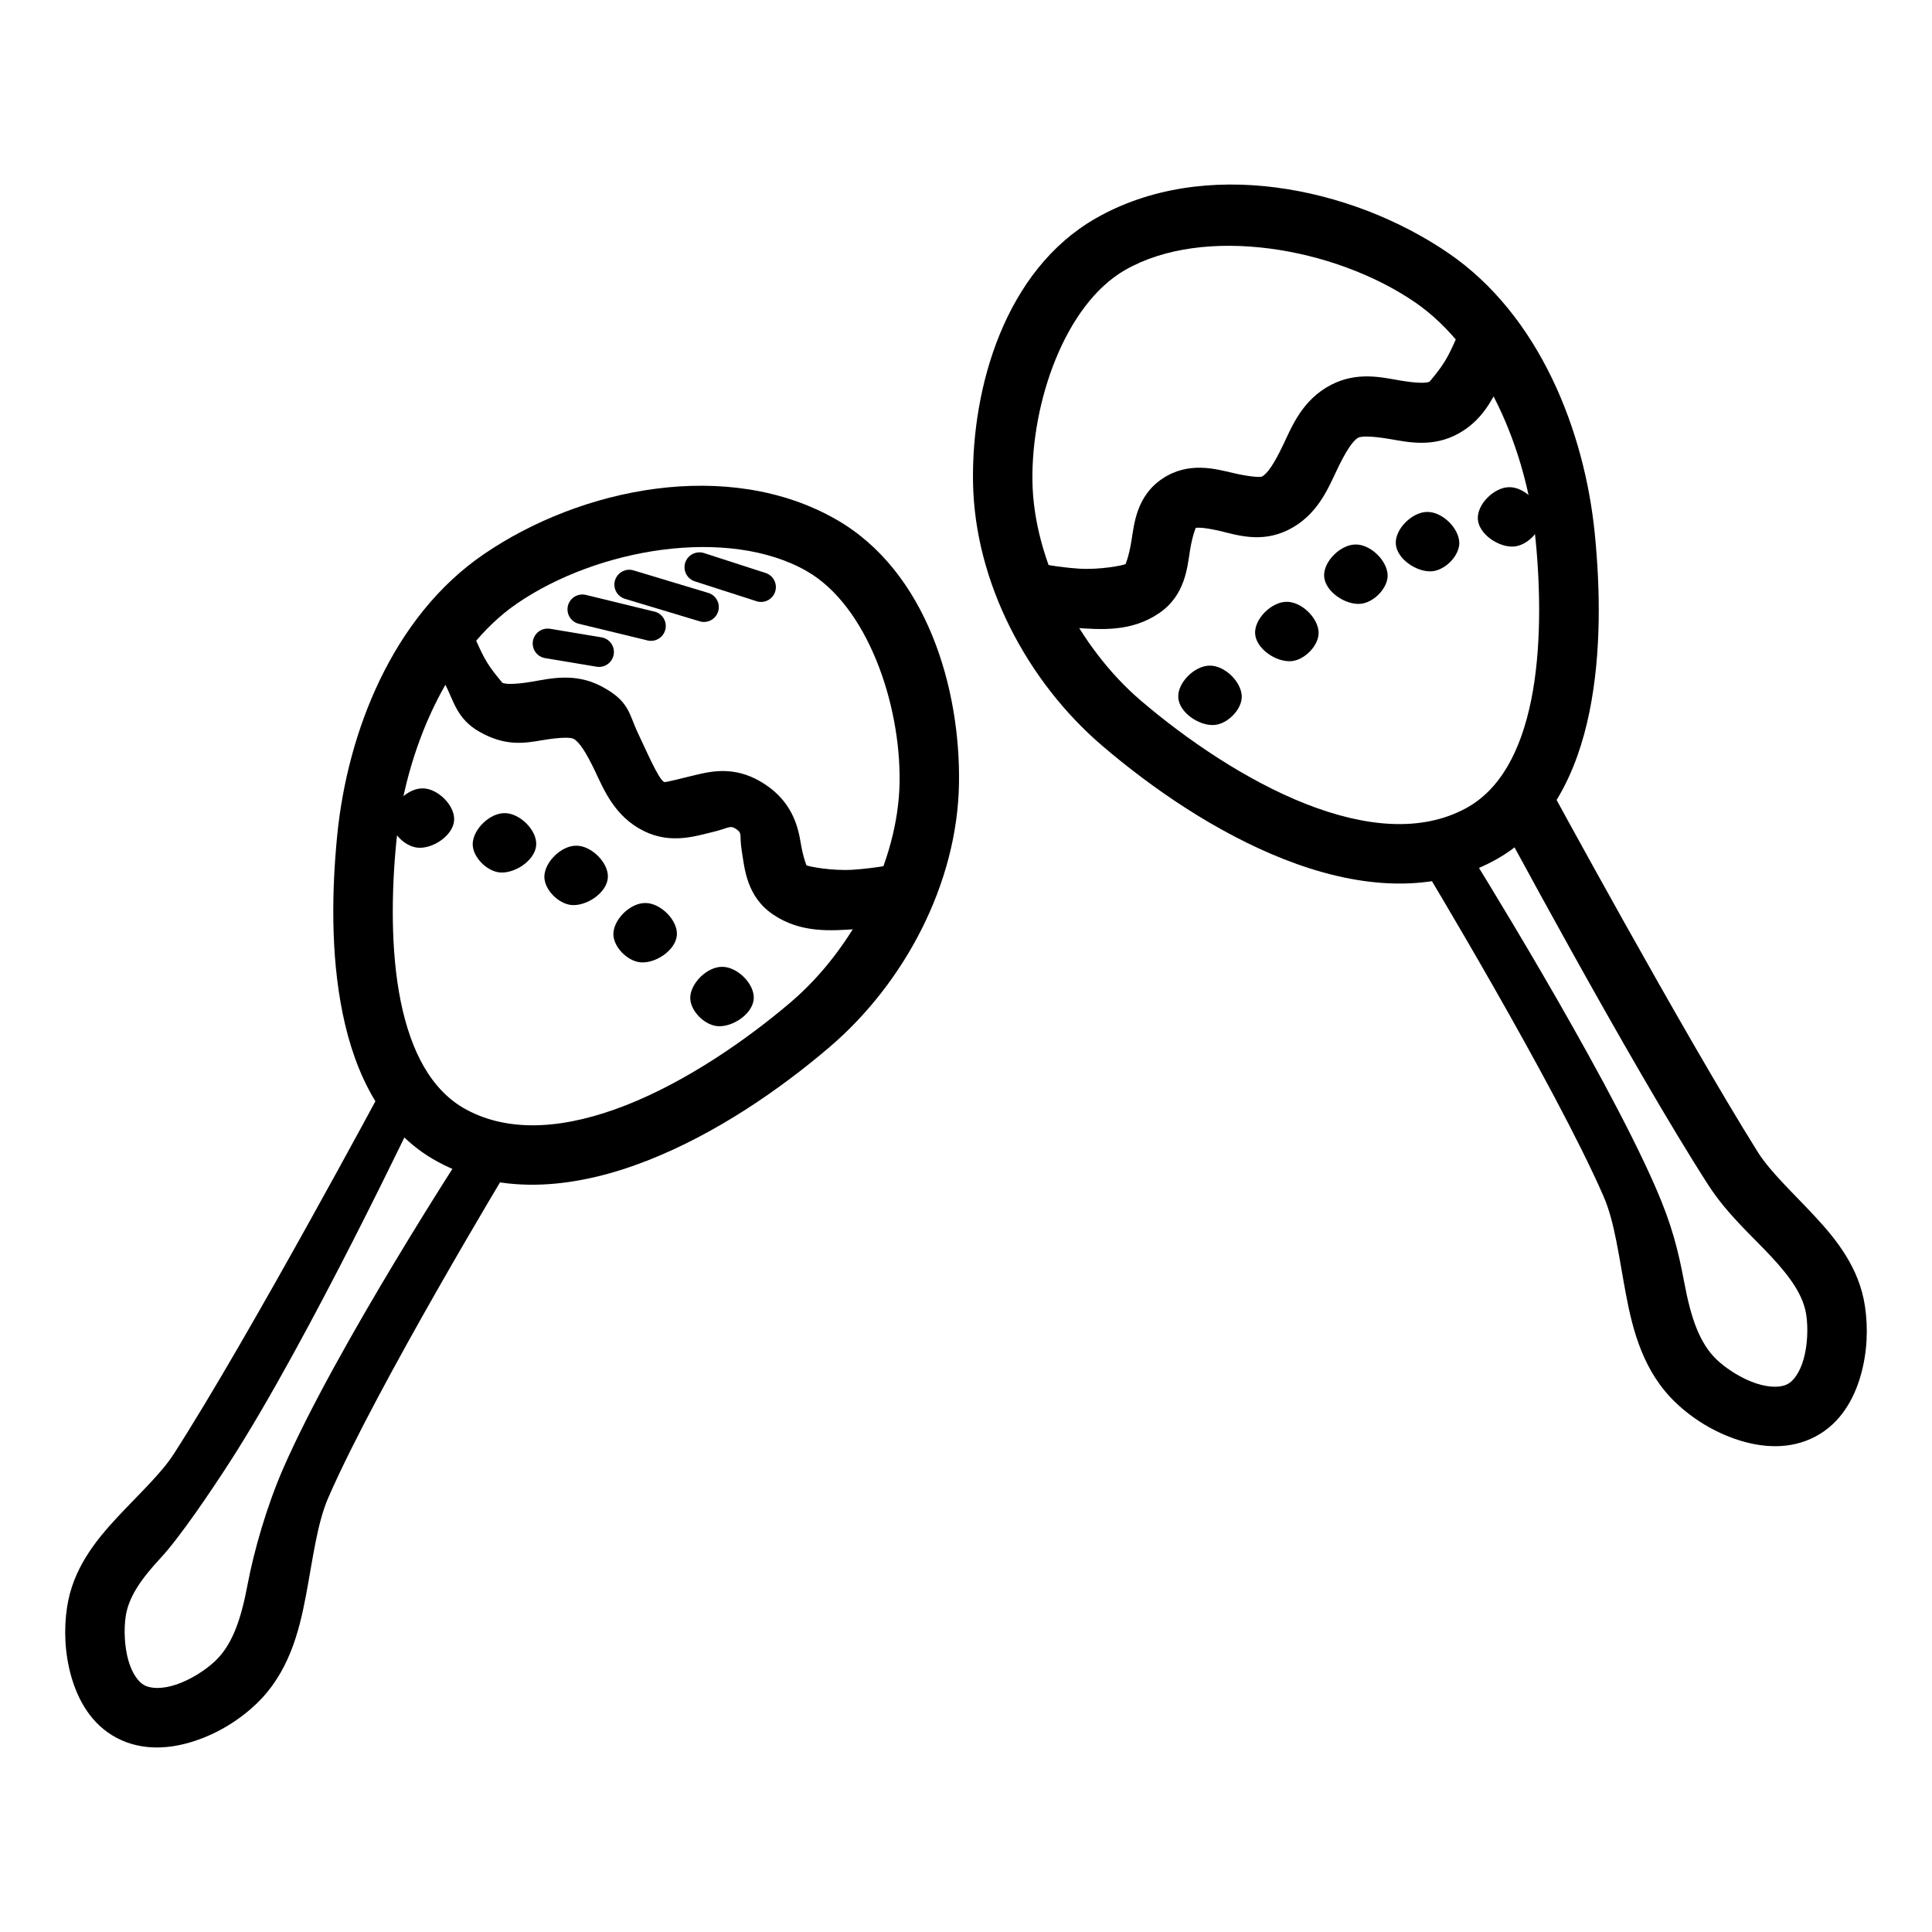
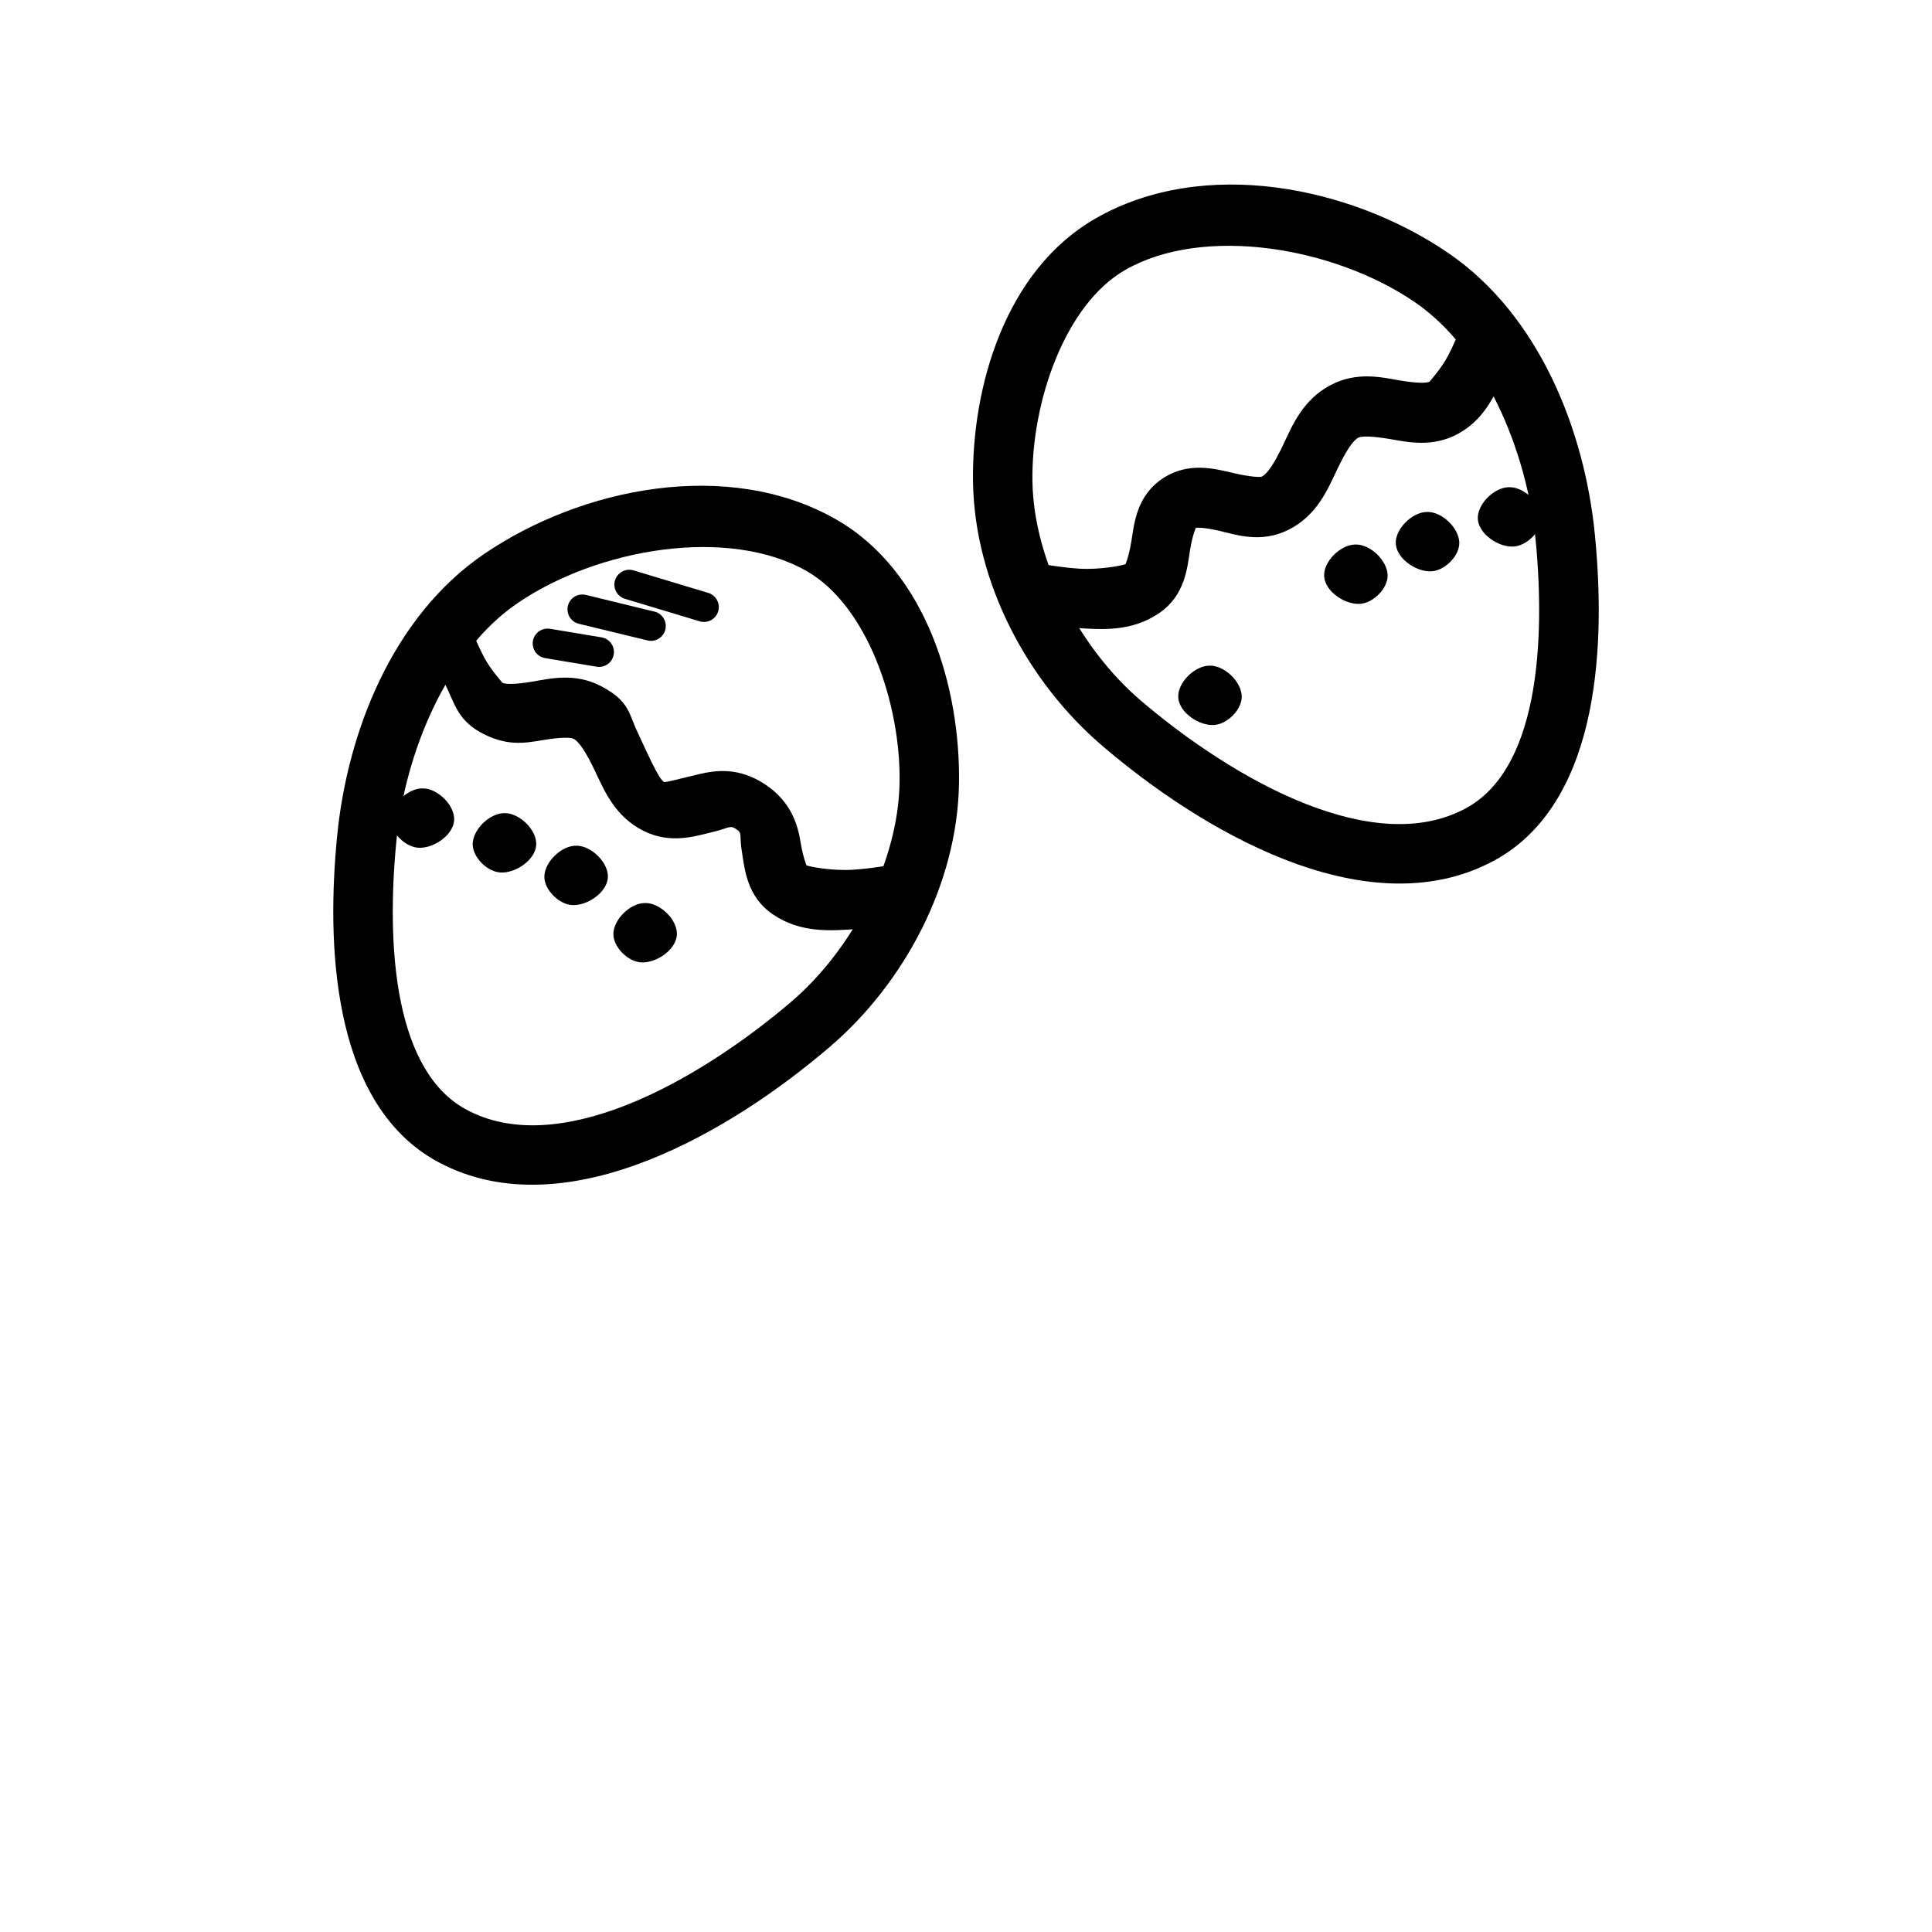
<svg xmlns="http://www.w3.org/2000/svg" fill="#000000" width="800px" height="800px" version="1.1" viewBox="144 144 512 512">
  <g>
    <path d="m256.04 352.93c3.965 0 8.613 4.57 8.305 8.523-0.316 3.996-5.637 7.543-9.629 7.195-3.484-0.301-7.293-4.141-7.195-7.637 0.156-3.914 4.609-8.16 8.523-8.082z" />
    <path d="m277.79 359.49c3.965 0 8.613 4.57 8.305 8.523-0.316 3.996-5.637 7.543-9.629 7.195-3.484-0.301-7.293-4.141-7.195-7.637 0.156-3.914 4.609-8.16 8.523-8.082z" />
    <path d="m296.78 368.12c3.965 0 8.613 4.57 8.305 8.523-0.316 3.996-5.637 7.543-9.629 7.195-3.484-0.301-7.293-4.141-7.195-7.637 0.156-3.914 4.609-8.16 8.523-8.082z" />
    <path d="m315.07 383.31c3.965 0 8.613 4.57 8.305 8.523-0.316 3.996-5.637 7.543-9.629 7.195-3.484-0.301-7.293-4.141-7.195-7.637 0.156-3.914 4.609-8.16 8.523-8.082z" />
-     <path d="m335.44 400.22c3.965 0 8.613 4.57 8.305 8.523-0.316 3.996-5.637 7.543-9.629 7.195-3.484-0.301-7.293-4.141-7.195-7.637 0.156-3.914 4.609-8.16 8.523-8.082z" />
    <path d="m317.85 273.51c-16.562 2.141-32.746 8.543-45.664 17.375-24.18 16.531-36.148 47.164-38.836 74.629-1.371 14.066-1.793 31.109 1.449 47.016 3.238 15.91 10.441 31.387 25.277 39.391 17.383 9.379 37.438 6.731 55.594-0.398 18.156-7.133 35.117-18.875 48.215-30.074 19.797-16.926 33.832-43.25 34.258-69.805 0.41-25.176-8.512-56.191-32.504-69.957-14.316-8.211-31.223-10.32-47.785-8.18zm1.723 16.176c13.926-1.809 27.824-0.293 38.254 5.688 15.988 9.172 24.902 35.086 24.57 55.996-0.332 20.965-12.395 44.16-28.719 58.117-12.094 10.34-28.027 21.219-43.758 27.398-15.73 6.18-30.555 7.527-42.344 1.168-9.191-4.961-14.641-15.242-17.375-28.66s-2.453-29.266-1.164-42.375c2.34-23.926 13.594-50.516 32.043-63.129 10.629-7.269 24.574-12.398 38.5-14.207z" />
    <path d="m269.42 311.91-11.219 5.277s1.449 3.82 3.75 8.148c2.305 4.328 3.031 9.145 9.117 12.598 6.894 3.91 11.91 3.031 16.617 2.234 4.707-0.797 7.488-0.812 8.332-0.367 1.48 0.773 3.371 3.691 5.719 8.641 2.348 4.949 5.203 11.973 12.852 15.773 7.211 3.586 13.758 1.336 18.172 0.309 4.414-1.027 4.629-1.992 6.394-0.77 1.672 1.16 0.723 1.438 1.449 5.934 0.723 4.496 1.273 11.883 8.18 16.605 7.445 5.098 15.535 4.367 22.387 3.906 6.852-0.461 12.547-1.66 12.547-1.66l-3.231-15.406s-4.762 0.977-10.363 1.352c-5.602 0.375-11.953-0.855-12.453-1.199 0.156 0.078-0.77-1.594-1.512-6.121-0.738-4.523-2.461-10.734-9.473-15.344-6.887-4.531-12.875-3.723-17.496-2.644-4.621 1.078-8.824 2.242-9.195 2.062-1.465-0.73-4.676-8.215-7.012-13.129-2.332-4.914-2.144-8.332-9.688-12.27-6.973-3.641-13.594-1.988-18.234-1.199-4.641 0.789-7.191 0.715-7.965 0.277 0.188 0.109-2.949-3.254-4.734-6.609-1.785-3.359-2.953-6.394-2.953-6.394z" />
-     <path d="m246.08 431.04s-35.961 67.105-56.027 98.277c-3.367 5.234-9.215 10.602-15.004 16.82-5.789 6.219-11.773 13.68-13.285 23.832-0.852 5.738-0.645 12.141 1.133 18.359 1.777 6.219 5.301 12.664 11.992 16.207 6.824 3.609 14.309 2.938 20.633 0.859 6.324-2.074 11.918-5.598 16.297-9.746 8.602-8.152 11.398-18.965 13.254-28.781 1.855-9.816 2.961-19.164 5.934-25.984 12.957-29.73 48.246-88.129 48.246-88.129l-11.727-4.668s-34.422 52.828-48.504 85.137c-4.356 9.988-7.731 21.809-9.418 30.727-1.684 8.918-3.906 15.805-8.609 20.266-2.606 2.469-6.672 5.019-10.395 6.242-3.719 1.223-6.648 1.043-8.332 0.156-1.527-0.82-3.215-2.981-4.246-6.582-1.039-3.609-1.227-8.238-0.707-11.715 0.77-5.129 4.137-9.938 9.258-15.438 5.117-5.5 13.477-17.887 18.469-25.645 20.98-32.59 49.715-93.266 49.715-93.266z" />
    <path d="m543.95 273.11c-3.965 0-8.613 4.57-8.305 8.523 0.316 3.996 5.637 7.543 9.629 7.195 3.484-0.301 7.293-4.141 7.195-7.637-0.156-3.914-4.609-8.16-8.523-8.082z" />
    <path d="m522.21 279.67c-3.965 0-8.613 4.57-8.305 8.523 0.316 3.996 5.637 7.543 9.629 7.195 3.484-0.301 7.293-4.141 7.195-7.637-0.156-3.914-4.609-8.16-8.523-8.082z" />
    <path d="m503.22 288.3c-3.965 0-8.613 4.57-8.305 8.523 0.316 3.996 5.637 7.543 9.629 7.195 3.484-0.301 7.293-4.141 7.195-7.637-0.156-3.914-4.609-8.16-8.523-8.082z" />
-     <path d="m484.93 303.49c-3.965 0-8.613 4.57-8.305 8.523 0.316 3.996 5.637 7.543 9.629 7.195 3.484-0.301 7.293-4.141 7.195-7.637-0.156-3.914-4.609-8.16-8.523-8.082z" />
    <path d="m464.56 320.4c-3.965 0-8.613 4.57-8.305 8.523 0.316 3.996 5.637 7.543 9.629 7.195 3.484-0.301 7.293-4.141 7.195-7.637-0.156-3.914-4.609-8.16-8.523-8.082z" />
    <path d="m482.12 193.68c-16.562-2.141-33.473 0-47.785 8.211-23.992 13.762-32.875 44.75-32.473 69.926 0.426 26.555 14.43 52.875 34.227 69.805 13.098 11.199 30.09 22.973 48.246 30.105 18.156 7.133 38.184 9.746 55.566 0.367 14.836-8.004 22.066-23.484 25.309-39.391 3.238-15.91 2.824-32.949 1.449-47.016-2.688-27.469-14.66-58.098-38.836-74.629-12.918-8.832-29.133-15.23-45.695-17.375zm-1.723 16.176c13.926 1.809 27.898 6.938 38.531 14.207 18.449 12.613 29.699 39.234 32.039 63.16 1.273 13.105 1.527 28.926-1.195 42.344-2.734 13.418-8.152 23.699-17.344 28.66-11.789 6.359-26.613 5.012-42.344-1.168-15.73-6.18-31.664-17.059-43.758-27.398-16.324-13.957-28.387-37.121-28.719-58.086-0.332-20.91 8.582-46.855 24.57-56.027 10.43-5.984 24.297-7.5 38.223-5.688z" />
    <path d="m530.55 232.12s-1.133 3.008-2.922 6.363c-1.785 3.359-4.922 6.75-4.734 6.641-0.77 0.438-3.324 0.48-7.965-0.309-4.641-0.789-11.262-2.441-18.234 1.199-7.543 3.938-10.305 10.953-12.641 15.867-2.332 4.914-4.191 7.695-5.656 8.426-0.379 0.184-2.977 0.125-7.598-0.953-4.621-1.078-11.746-3.117-18.633 1.414-7.004 4.609-7.598 12.082-8.332 16.605-0.738 4.523-1.633 6.176-1.512 6.09-0.504 0.344-6.852 1.605-12.453 1.23-5.602-0.375-10.363-1.383-10.363-1.383l-3.231 15.406s5.695 1.199 12.547 1.66c6.852 0.461 14.941 1.191 22.387-3.906 6.898-4.719 7.422-12.078 8.148-16.574 0.723-4.496 1.625-6.062 1.48-5.965 0.188-0.125 1.98-0.262 6.398 0.77 4.414 1.027 10.961 3.309 18.172-0.277 7.648-3.805 10.504-10.855 12.852-15.805 2.348-4.949 4.234-7.867 5.719-8.641 0.852-0.441 3.625-0.43 8.332 0.367s11.461 2.375 18.359-1.539c6.09-3.453 8.551-8.586 10.855-12.914 2.305-4.328 3.75-8.18 3.75-8.18z" />
-     <path d="m553.89 351.21-13.867 7.441s35.695 66.762 56.672 99.352c4.992 7.758 11.609 13.535 16.727 19.035s8.492 10.309 9.258 15.438c0.52 3.477 0.332 8.105-0.707 11.715-1.023 3.609-2.711 5.801-4.242 6.609-1.684 0.891-4.613 1.035-8.332-0.184s-7.789-3.773-10.395-6.242c-4.707-4.461-6.926-11.348-8.609-20.266-1.684-8.918-3.32-15.523-7.676-25.508-14.082-32.305-49.895-89.656-49.895-89.656l-12.078 4.004s35.258 58.371 48.215 88.098c2.973 6.82 4.082 16.164 5.934 25.984 1.852 9.816 4.684 20.629 13.285 28.781 4.375 4.148 9.973 7.672 16.297 9.746 6.324 2.074 13.809 2.746 20.633-0.859 6.691-3.543 10.215-9.957 11.992-16.176 1.777-6.219 1.992-12.621 1.133-18.359-1.512-10.152-7.527-17.641-13.316-23.863-5.789-6.219-11.605-11.586-14.977-16.82-20.023-31.965-56.051-98.277-56.051-98.277z" />
    <path d="m289.1 310.59c-2.078 0.008-3.793 1.621-3.922 3.691-0.129 2.074 1.375 3.891 3.434 4.152l13.469 2.246-0.004-0.004c1.035 0.184 2.102-0.059 2.961-0.668 0.855-0.605 1.434-1.531 1.605-2.57 0.176-1.035-0.074-2.098-0.691-2.953-0.613-0.852-1.543-1.422-2.582-1.586l-13.469-2.246c-0.266-0.047-0.535-0.07-0.805-0.062z" />
    <path d="m298.17 301.55c-1.98 0.078-3.59 1.617-3.762 3.59-0.172 1.977 1.148 3.769 3.086 4.191l17.773 4.305c1.043 0.344 2.184 0.238 3.148-0.297 0.961-0.535 1.656-1.445 1.914-2.516 0.258-1.07 0.059-2.199-0.555-3.113-0.609-0.914-1.578-1.531-2.664-1.703l-17.773-4.336c-0.379-0.098-0.773-0.141-1.164-0.125z" />
    <path d="m310.44 295c-1.906 0.152-3.426 1.648-3.609 3.551-0.184 1.902 1.027 3.66 2.867 4.168l19.527 5.875c1.02 0.363 2.141 0.293 3.106-0.195 0.965-0.488 1.684-1.352 1.996-2.387 0.309-1.039 0.176-2.156-0.363-3.09-0.539-0.938-1.441-1.609-2.492-1.863l-19.496-5.875c-0.496-0.16-1.023-0.223-1.543-0.184z" />
-     <path d="m329.04 290.39c-1.887 0.141-3.406 1.605-3.617 3.488-0.211 1.879 0.945 3.644 2.754 4.199l16.051 5.168c1.012 0.398 2.141 0.363 3.125-0.098 0.984-0.461 1.734-1.312 2.07-2.344 0.336-1.035 0.227-2.16-0.297-3.113-0.523-0.953-1.414-1.648-2.469-1.918l-16.051-5.195c-0.508-0.168-1.043-0.23-1.578-0.184z" />
  </g>
</svg>